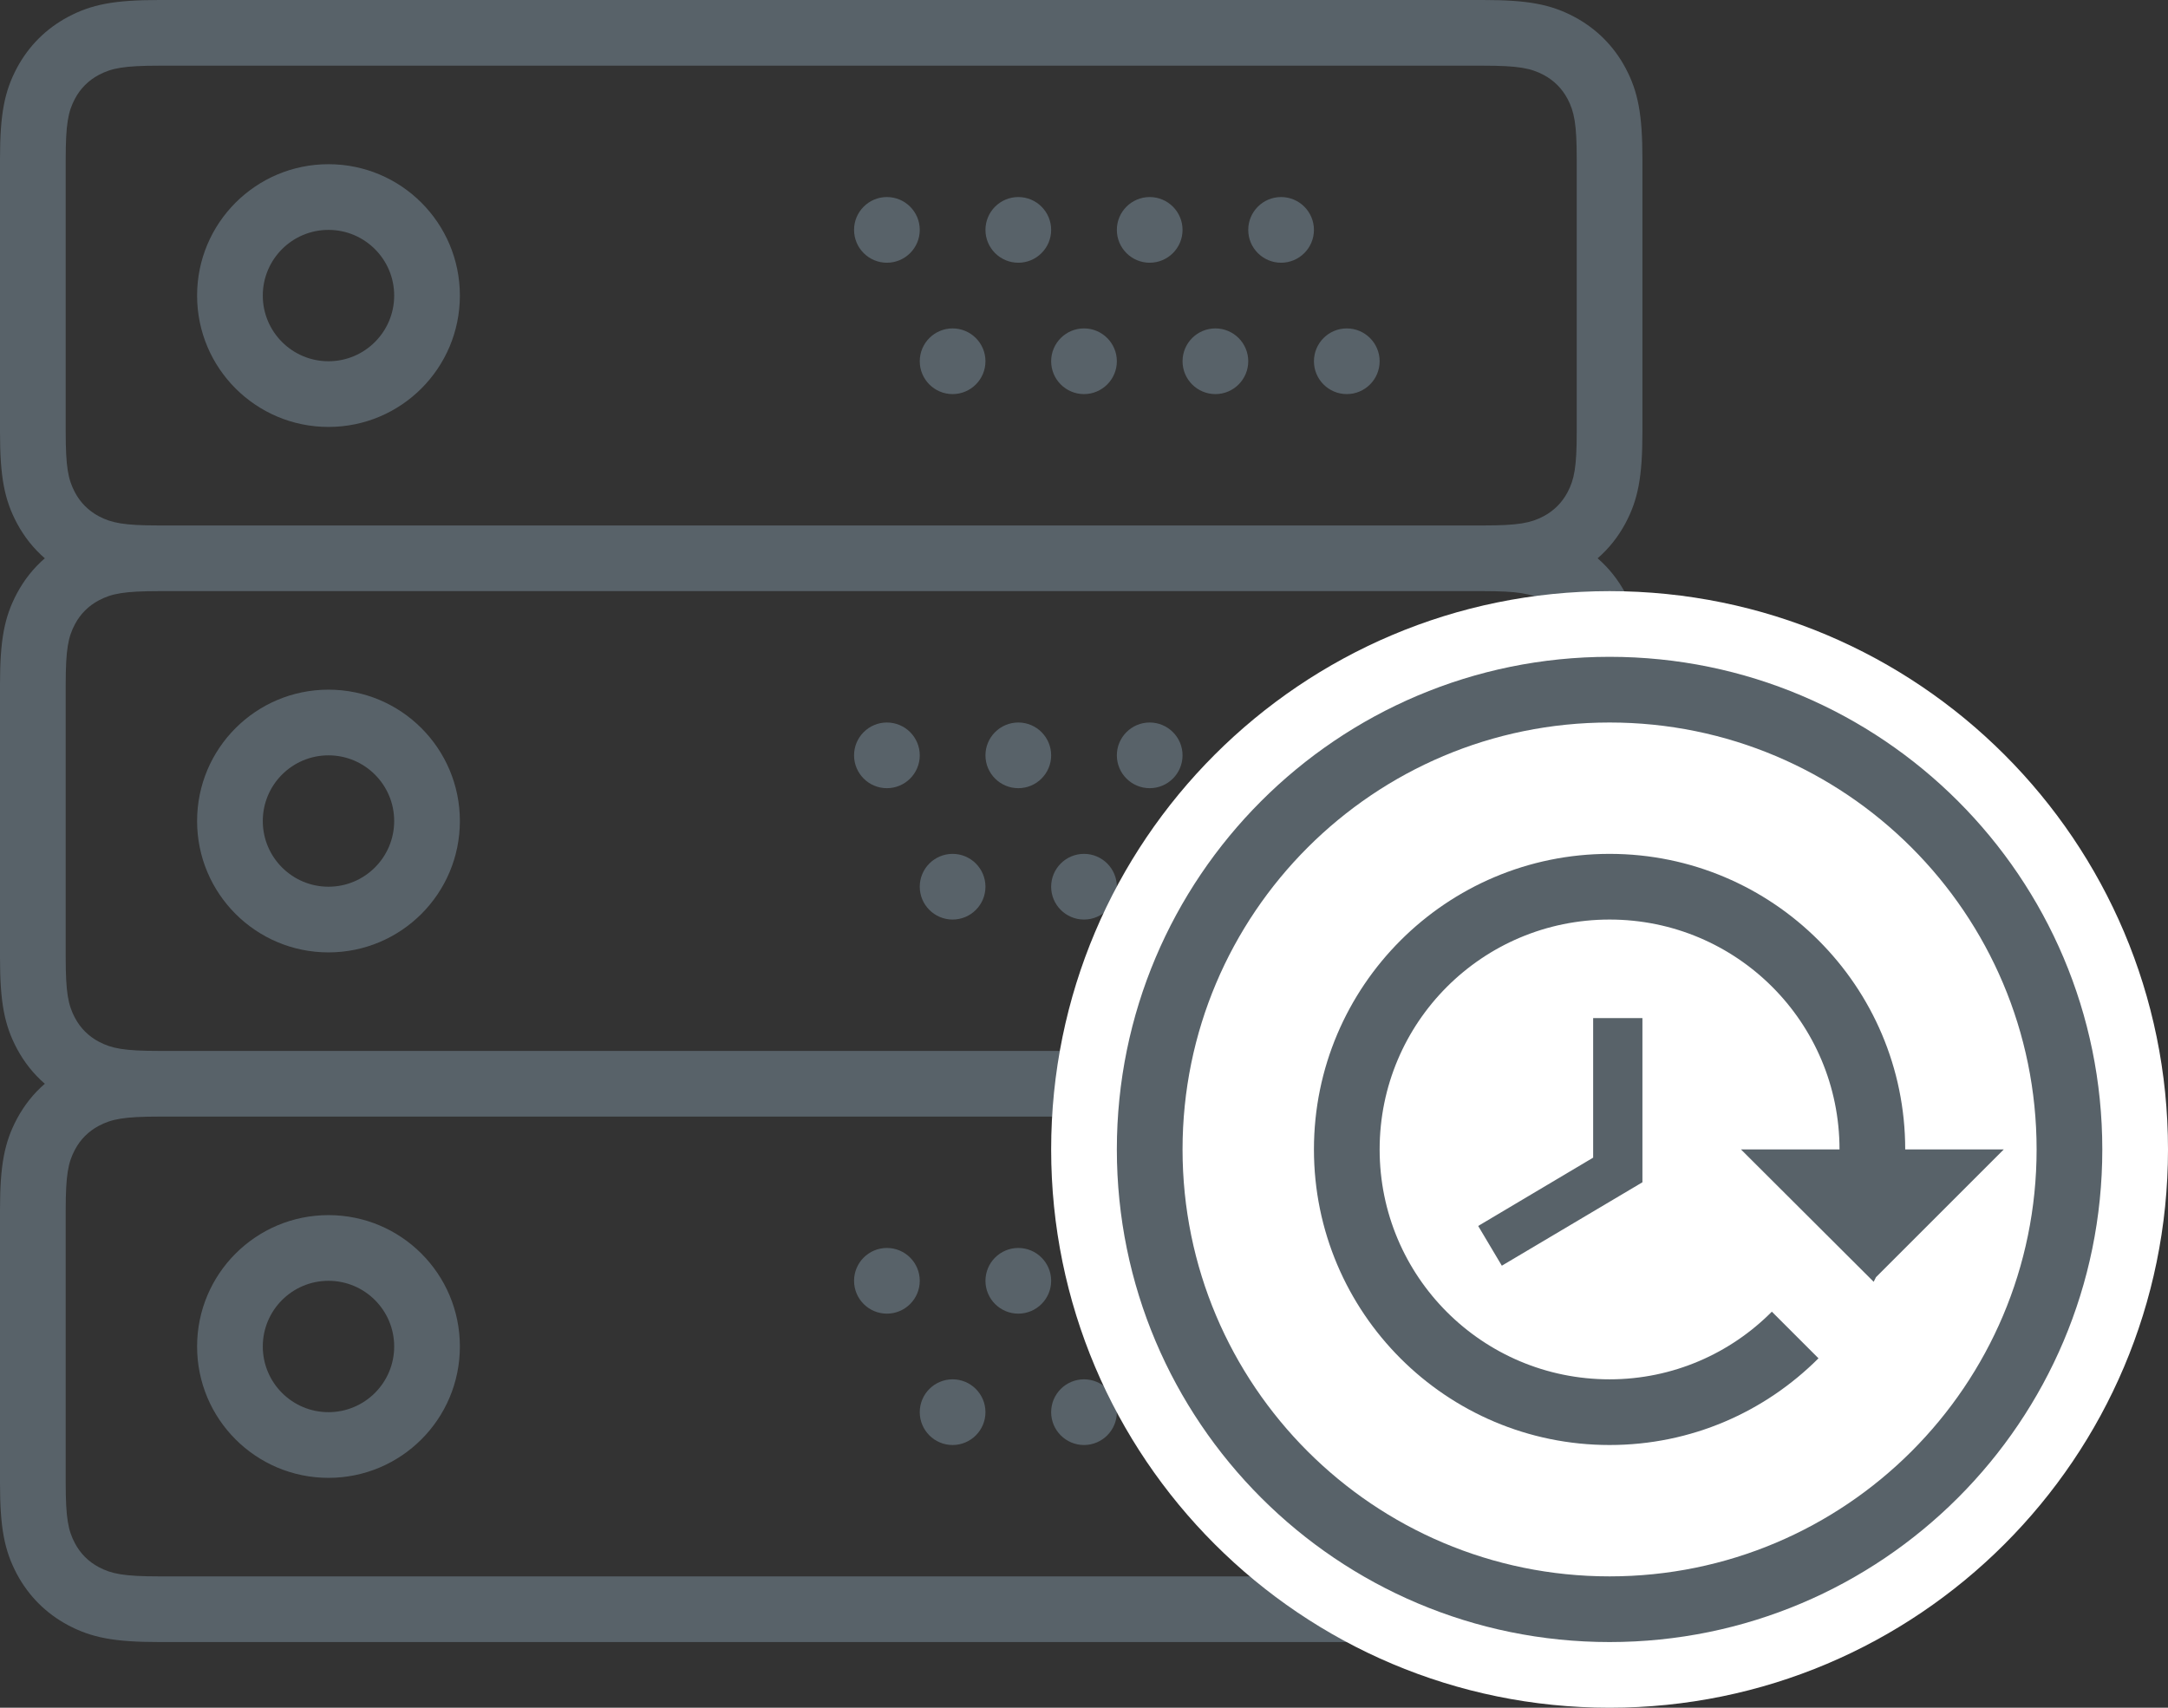
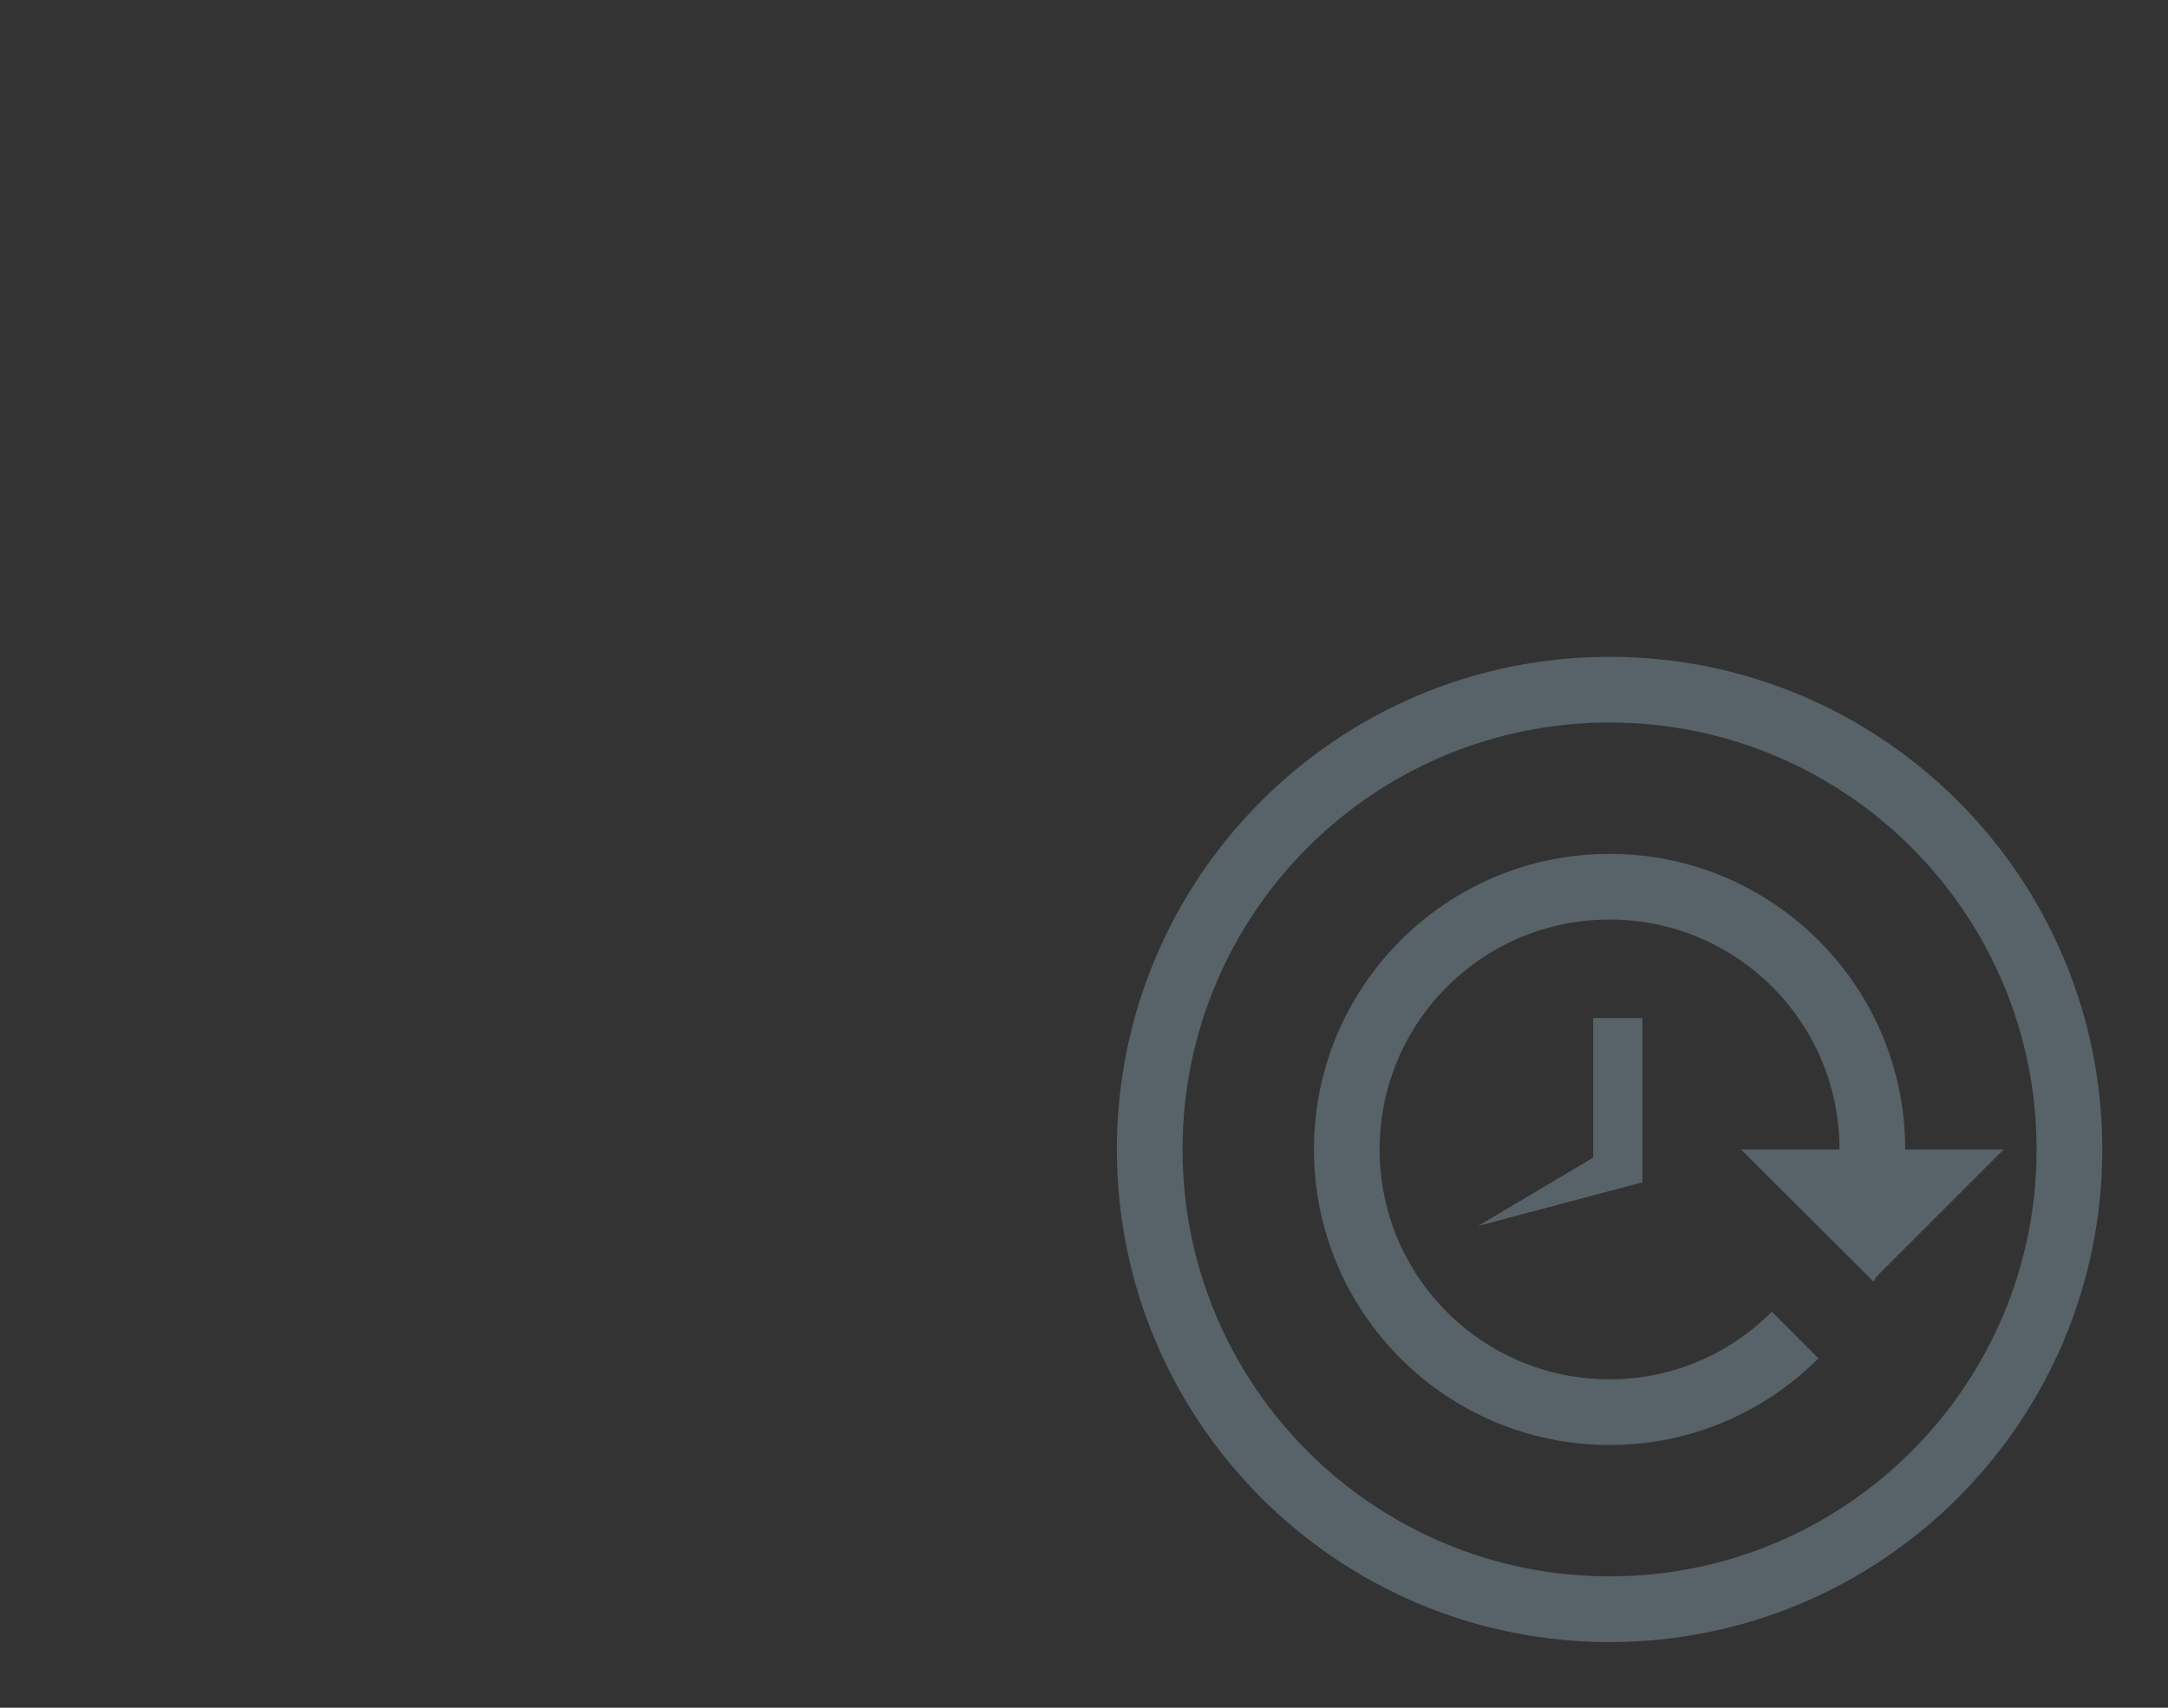
<svg xmlns="http://www.w3.org/2000/svg" width="33" height="26" viewBox="0 0 33 26" fill="none">
  <rect x="0" y="0" width="33" height="26" fill="#333333" stroke="none" />
-   <path fill-rule="evenodd" clip-rule="evenodd" d="M2.423 0H22.577C23.262 0 23.608 0.067 23.968 0.259C24.3 0.437 24.563 0.7 24.741 1.032C24.933 1.392 25 1.738 25 2.423V6.577C25 7.262 24.933 7.608 24.741 7.968C24.631 8.173 24.489 8.352 24.318 8.5C24.489 8.648 24.631 8.827 24.741 9.032C24.933 9.392 25 9.738 25 10.423V14.577C25 15.262 24.933 15.608 24.741 15.968C24.631 16.173 24.489 16.352 24.318 16.5C24.489 16.648 24.631 16.827 24.741 17.032C24.933 17.392 25 17.738 25 18.423V22.577C25 23.262 24.933 23.608 24.741 23.968C24.563 24.3 24.3 24.563 23.968 24.741C23.608 24.933 23.262 25 22.577 25H20H2.423C1.738 25 1.392 24.933 1.032 24.741C0.7 24.563 0.437 24.3 0.259 23.968C0.067 23.608 0 23.262 0 22.577V18.423C0 17.738 0.067 17.392 0.259 17.032C0.369 16.827 0.511 16.648 0.682 16.5C0.511 16.352 0.369 16.173 0.259 15.968C0.067 15.608 0 15.262 0 14.577V10.423C0 9.738 0.067 9.392 0.259 9.032C0.369 8.827 0.511 8.648 0.682 8.5C0.511 8.352 0.369 8.173 0.259 7.968C0.067 7.608 0 7.262 0 6.577V2.423C0 1.738 0.067 1.392 0.259 1.032C0.437 0.7 0.7 0.437 1.032 0.259C1.392 0.067 1.738 0 2.423 0ZM2.423 17H22.577C23.111 17 23.301 17.037 23.497 17.141C23.654 17.225 23.775 17.346 23.859 17.503C23.963 17.699 24 17.889 24 18.423V22.577C24 23.111 23.963 23.301 23.859 23.497C23.775 23.654 23.654 23.775 23.497 23.859C23.301 23.963 23.111 24 22.577 24H2.423C1.889 24 1.699 23.963 1.503 23.859C1.346 23.775 1.225 23.654 1.141 23.497C1.037 23.301 1 23.111 1 22.577V18.423C1 17.889 1.037 17.699 1.141 17.503C1.225 17.346 1.346 17.225 1.503 17.141C1.699 17.037 1.889 17 2.423 17ZM1.503 9.141C1.699 9.037 1.889 9 2.423 9H22.577C23.111 9 23.301 9.037 23.497 9.141C23.654 9.225 23.775 9.346 23.859 9.503C23.963 9.699 24 9.889 24 10.423V14.577C24 15.111 23.963 15.301 23.859 15.497C23.775 15.654 23.654 15.775 23.497 15.859C23.301 15.963 23.111 16 22.577 16H2.423C1.889 16 1.699 15.963 1.503 15.859C1.346 15.775 1.225 15.654 1.141 15.497C1.037 15.301 1 15.111 1 14.577V10.423C1 9.889 1.037 9.699 1.141 9.503C1.225 9.346 1.346 9.225 1.503 9.141ZM2.423 1C1.889 1 1.699 1.037 1.503 1.141C1.346 1.225 1.225 1.346 1.141 1.503C1.037 1.699 1 1.889 1 2.423V6.577C1 7.111 1.037 7.301 1.141 7.497C1.225 7.654 1.346 7.775 1.503 7.859C1.699 7.963 1.889 8 2.423 8H22.577C23.111 8 23.301 7.963 23.497 7.859C23.654 7.775 23.775 7.654 23.859 7.497C23.963 7.301 24 7.111 24 6.577V2.423C24 1.889 23.963 1.699 23.859 1.503C23.775 1.346 23.654 1.225 23.497 1.141C23.301 1.037 23.111 1 22.577 1H2.423ZM13.5 19C13.224 19 13 19.224 13 19.5C13 19.776 13.224 20 13.5 20C13.776 20 14 19.776 14 19.5C14 19.224 13.776 19 13.5 19ZM15 19.5C15 19.224 15.224 19 15.5 19C15.776 19 16 19.224 16 19.5C16 19.776 15.776 20 15.5 20C15.224 20 15 19.776 15 19.5ZM14.5 21C14.224 21 14 21.224 14 21.5C14 21.776 14.224 22 14.5 22C14.776 22 15 21.776 15 21.5C15 21.224 14.776 21 14.5 21ZM16 21.5C16 21.224 16.224 21 16.5 21C16.776 21 17 21.224 17 21.5C17 21.776 16.776 22 16.5 22C16.224 22 16 21.776 16 21.5ZM3 20.5C3 21.605 3.895 22.5 5 22.5C6.105 22.5 7 21.605 7 20.5C7 19.395 6.105 18.5 5 18.5C3.895 18.5 3 19.395 3 20.5ZM5 21.5C5.552 21.5 6 21.052 6 20.5C6 19.948 5.552 19.5 5 19.5C4.448 19.5 4 19.948 4 20.5C4 21.052 4.448 21.5 5 21.5ZM13.5 11C13.224 11 13 11.224 13 11.5C13 11.776 13.224 12 13.5 12C13.776 12 14 11.776 14 11.5C14 11.224 13.776 11 13.5 11ZM15 11.5C15 11.224 15.224 11 15.5 11C15.776 11 16 11.224 16 11.5C16 11.776 15.776 12 15.5 12C15.224 12 15 11.776 15 11.5ZM17.5 11C17.224 11 17 11.224 17 11.5C17 11.776 17.224 12 17.5 12C17.776 12 18 11.776 18 11.5C18 11.224 17.776 11 17.5 11ZM14 13.5C14 13.224 14.224 13 14.5 13C14.776 13 15 13.224 15 13.5C15 13.776 14.776 14 14.5 14C14.224 14 14 13.776 14 13.5ZM16.5 13C16.224 13 16 13.224 16 13.5C16 13.776 16.224 14 16.5 14C16.776 14 17 13.776 17 13.5C17 13.224 16.776 13 16.5 13ZM5 14.5C3.895 14.5 3 13.605 3 12.5C3 11.395 3.895 10.5 5 10.5C6.105 10.5 7 11.395 7 12.5C7 13.605 6.105 14.5 5 14.5ZM6 12.5C6 13.052 5.552 13.5 5 13.5C4.448 13.5 4 13.052 4 12.5C4 11.948 4.448 11.5 5 11.5C5.552 11.5 6 11.948 6 12.5ZM13 3.5C13 3.224 13.224 3 13.5 3C13.776 3 14 3.224 14 3.5C14 3.776 13.776 4 13.5 4C13.224 4 13 3.776 13 3.5ZM15.5 3C15.224 3 15 3.224 15 3.5C15 3.776 15.224 4 15.5 4C15.776 4 16 3.776 16 3.5C16 3.224 15.776 3 15.5 3ZM17 3.5C17 3.224 17.224 3 17.5 3C17.776 3 18 3.224 18 3.5C18 3.776 17.776 4 17.5 4C17.224 4 17 3.776 17 3.5ZM19.5 3C19.224 3 19 3.224 19 3.5C19 3.776 19.224 4 19.5 4C19.776 4 20 3.776 20 3.5C20 3.224 19.776 3 19.5 3ZM14 5.5C14 5.224 14.224 5 14.5 5C14.776 5 15 5.224 15 5.5C15 5.776 14.776 6 14.5 6C14.224 6 14 5.776 14 5.5ZM16.5 5C16.224 5 16 5.224 16 5.5C16 5.776 16.224 6 16.5 6C16.776 6 17 5.776 17 5.5C17 5.224 16.776 5 16.5 5ZM18 5.5C18 5.224 18.224 5 18.5 5C18.776 5 19 5.224 19 5.5C19 5.776 18.776 6 18.5 6C18.224 6 18 5.776 18 5.5ZM20.5 5C20.224 5 20 5.224 20 5.5C20 5.776 20.224 6 20.5 6C20.776 6 21 5.776 21 5.5C21 5.224 20.776 5 20.5 5ZM5 6.5C3.895 6.5 3 5.605 3 4.5C3 3.395 3.895 2.5 5 2.5C6.105 2.5 7 3.395 7 4.5C7 5.605 6.105 6.5 5 6.5ZM6 4.5C6 5.052 5.552 5.5 5 5.5C4.448 5.5 4 5.052 4 4.5C4 3.948 4.448 3.5 5 3.5C5.552 3.5 6 3.948 6 4.5Z" fill="#586269" />
-   <path d="M24.5 26C29.194 26 33 22.194 33 17.5C33 12.806 29.194 9 24.5 9C19.806 9 16 12.806 16 17.5C16 22.194 19.806 26 24.5 26Z" fill="white" />
-   <path fill-rule="evenodd" clip-rule="evenodd" d="M17 17.5C17 21.642 20.358 25 24.5 25C28.642 25 32 21.642 32 17.5C32 13.358 28.642 10 24.5 10C20.358 10 17 13.358 17 17.5ZM31 17.5C31 21.09 28.09 24 24.5 24C20.91 24 18 21.09 18 17.5C18 13.91 20.91 11 24.5 11C28.09 11 31 13.91 31 17.5ZM24.5 13C26.985 13 29 15.015 29 17.5H30.5L28.555 19.445L28.52 19.515L26.5 17.5H28C28 15.565 26.435 14 24.5 14C22.565 14 21 15.565 21 17.5C21 19.435 22.565 21 24.5 21C25.465 21 26.34 20.605 26.97 19.97L27.68 20.68C26.865 21.495 25.745 22 24.5 22C22.015 22 20 19.985 20 17.5C20 15.015 22.015 13 24.5 13ZM25 18V15.5H24.25V17.625L22.5 18.665L22.86 19.27L25 18Z" fill="#586269" />
+   <path fill-rule="evenodd" clip-rule="evenodd" d="M17 17.5C17 21.642 20.358 25 24.5 25C28.642 25 32 21.642 32 17.5C32 13.358 28.642 10 24.5 10C20.358 10 17 13.358 17 17.5ZM31 17.5C31 21.09 28.09 24 24.5 24C20.91 24 18 21.09 18 17.5C18 13.91 20.91 11 24.5 11C28.09 11 31 13.91 31 17.5ZM24.5 13C26.985 13 29 15.015 29 17.5H30.5L28.555 19.445L28.52 19.515L26.5 17.5H28C28 15.565 26.435 14 24.5 14C22.565 14 21 15.565 21 17.5C21 19.435 22.565 21 24.5 21C25.465 21 26.34 20.605 26.97 19.97L27.68 20.68C26.865 21.495 25.745 22 24.5 22C22.015 22 20 19.985 20 17.5C20 15.015 22.015 13 24.5 13ZM25 18V15.5H24.25V17.625L22.5 18.665L25 18Z" fill="#586269" />
</svg>